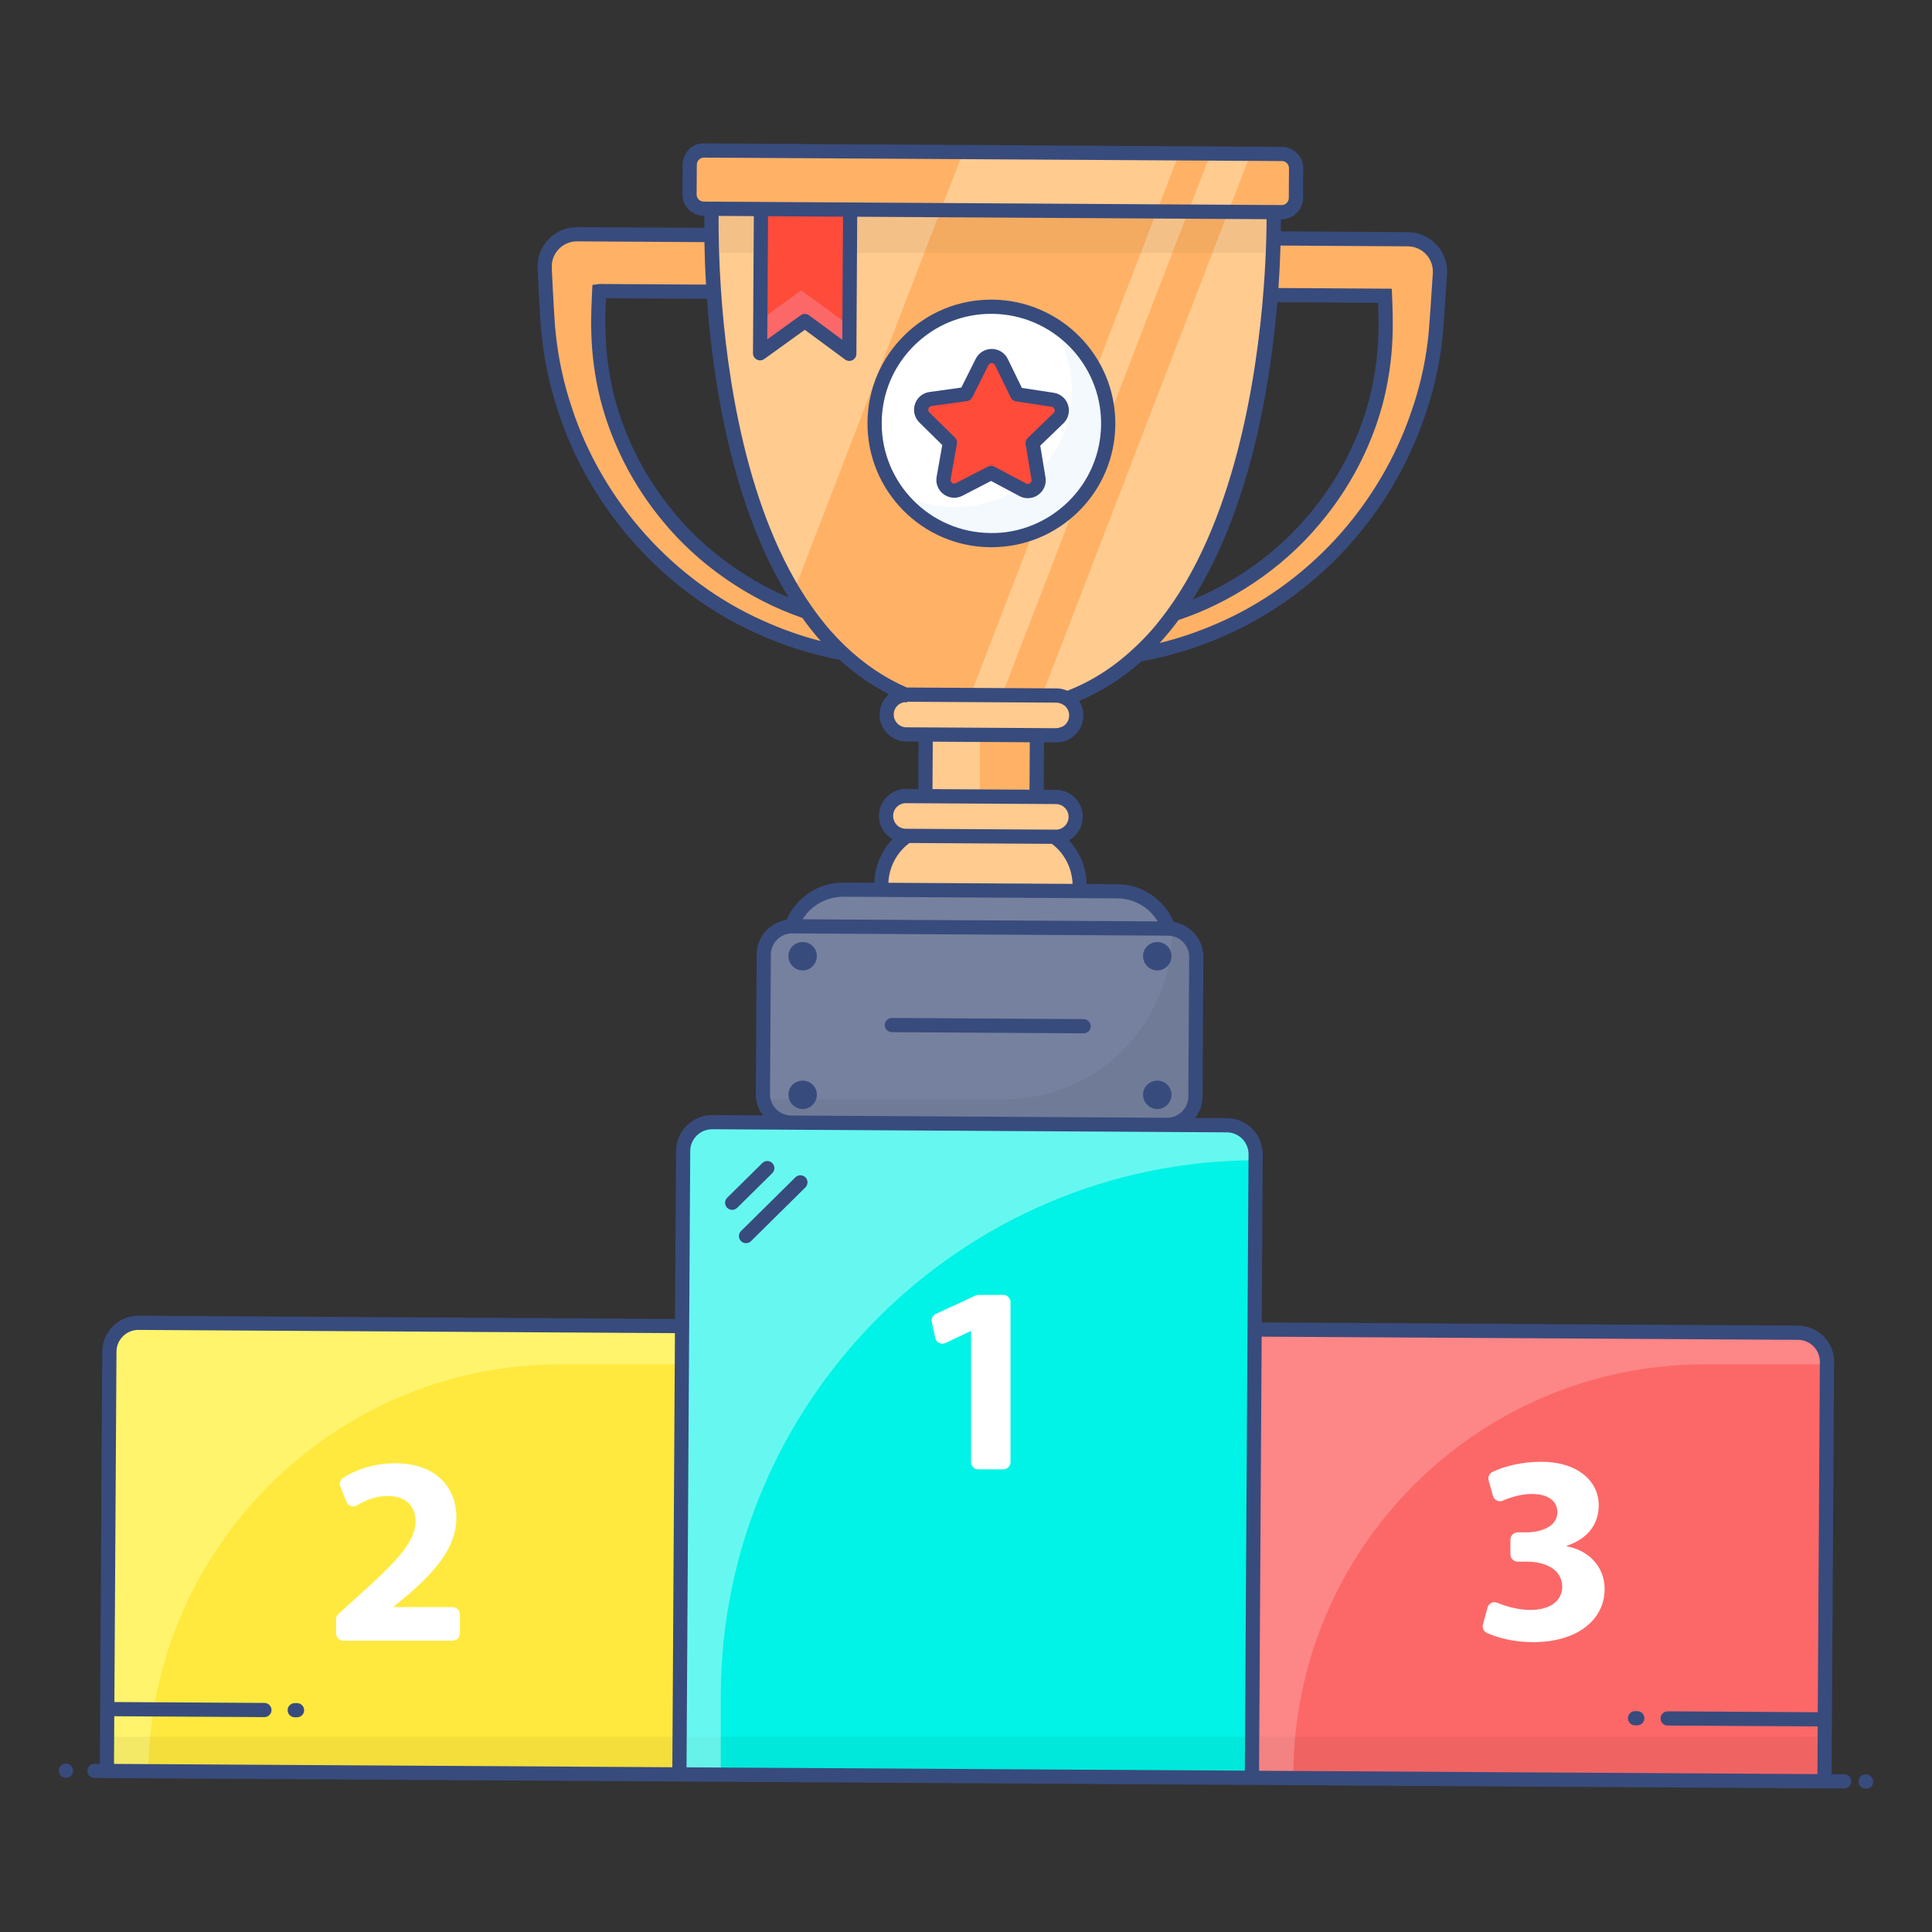
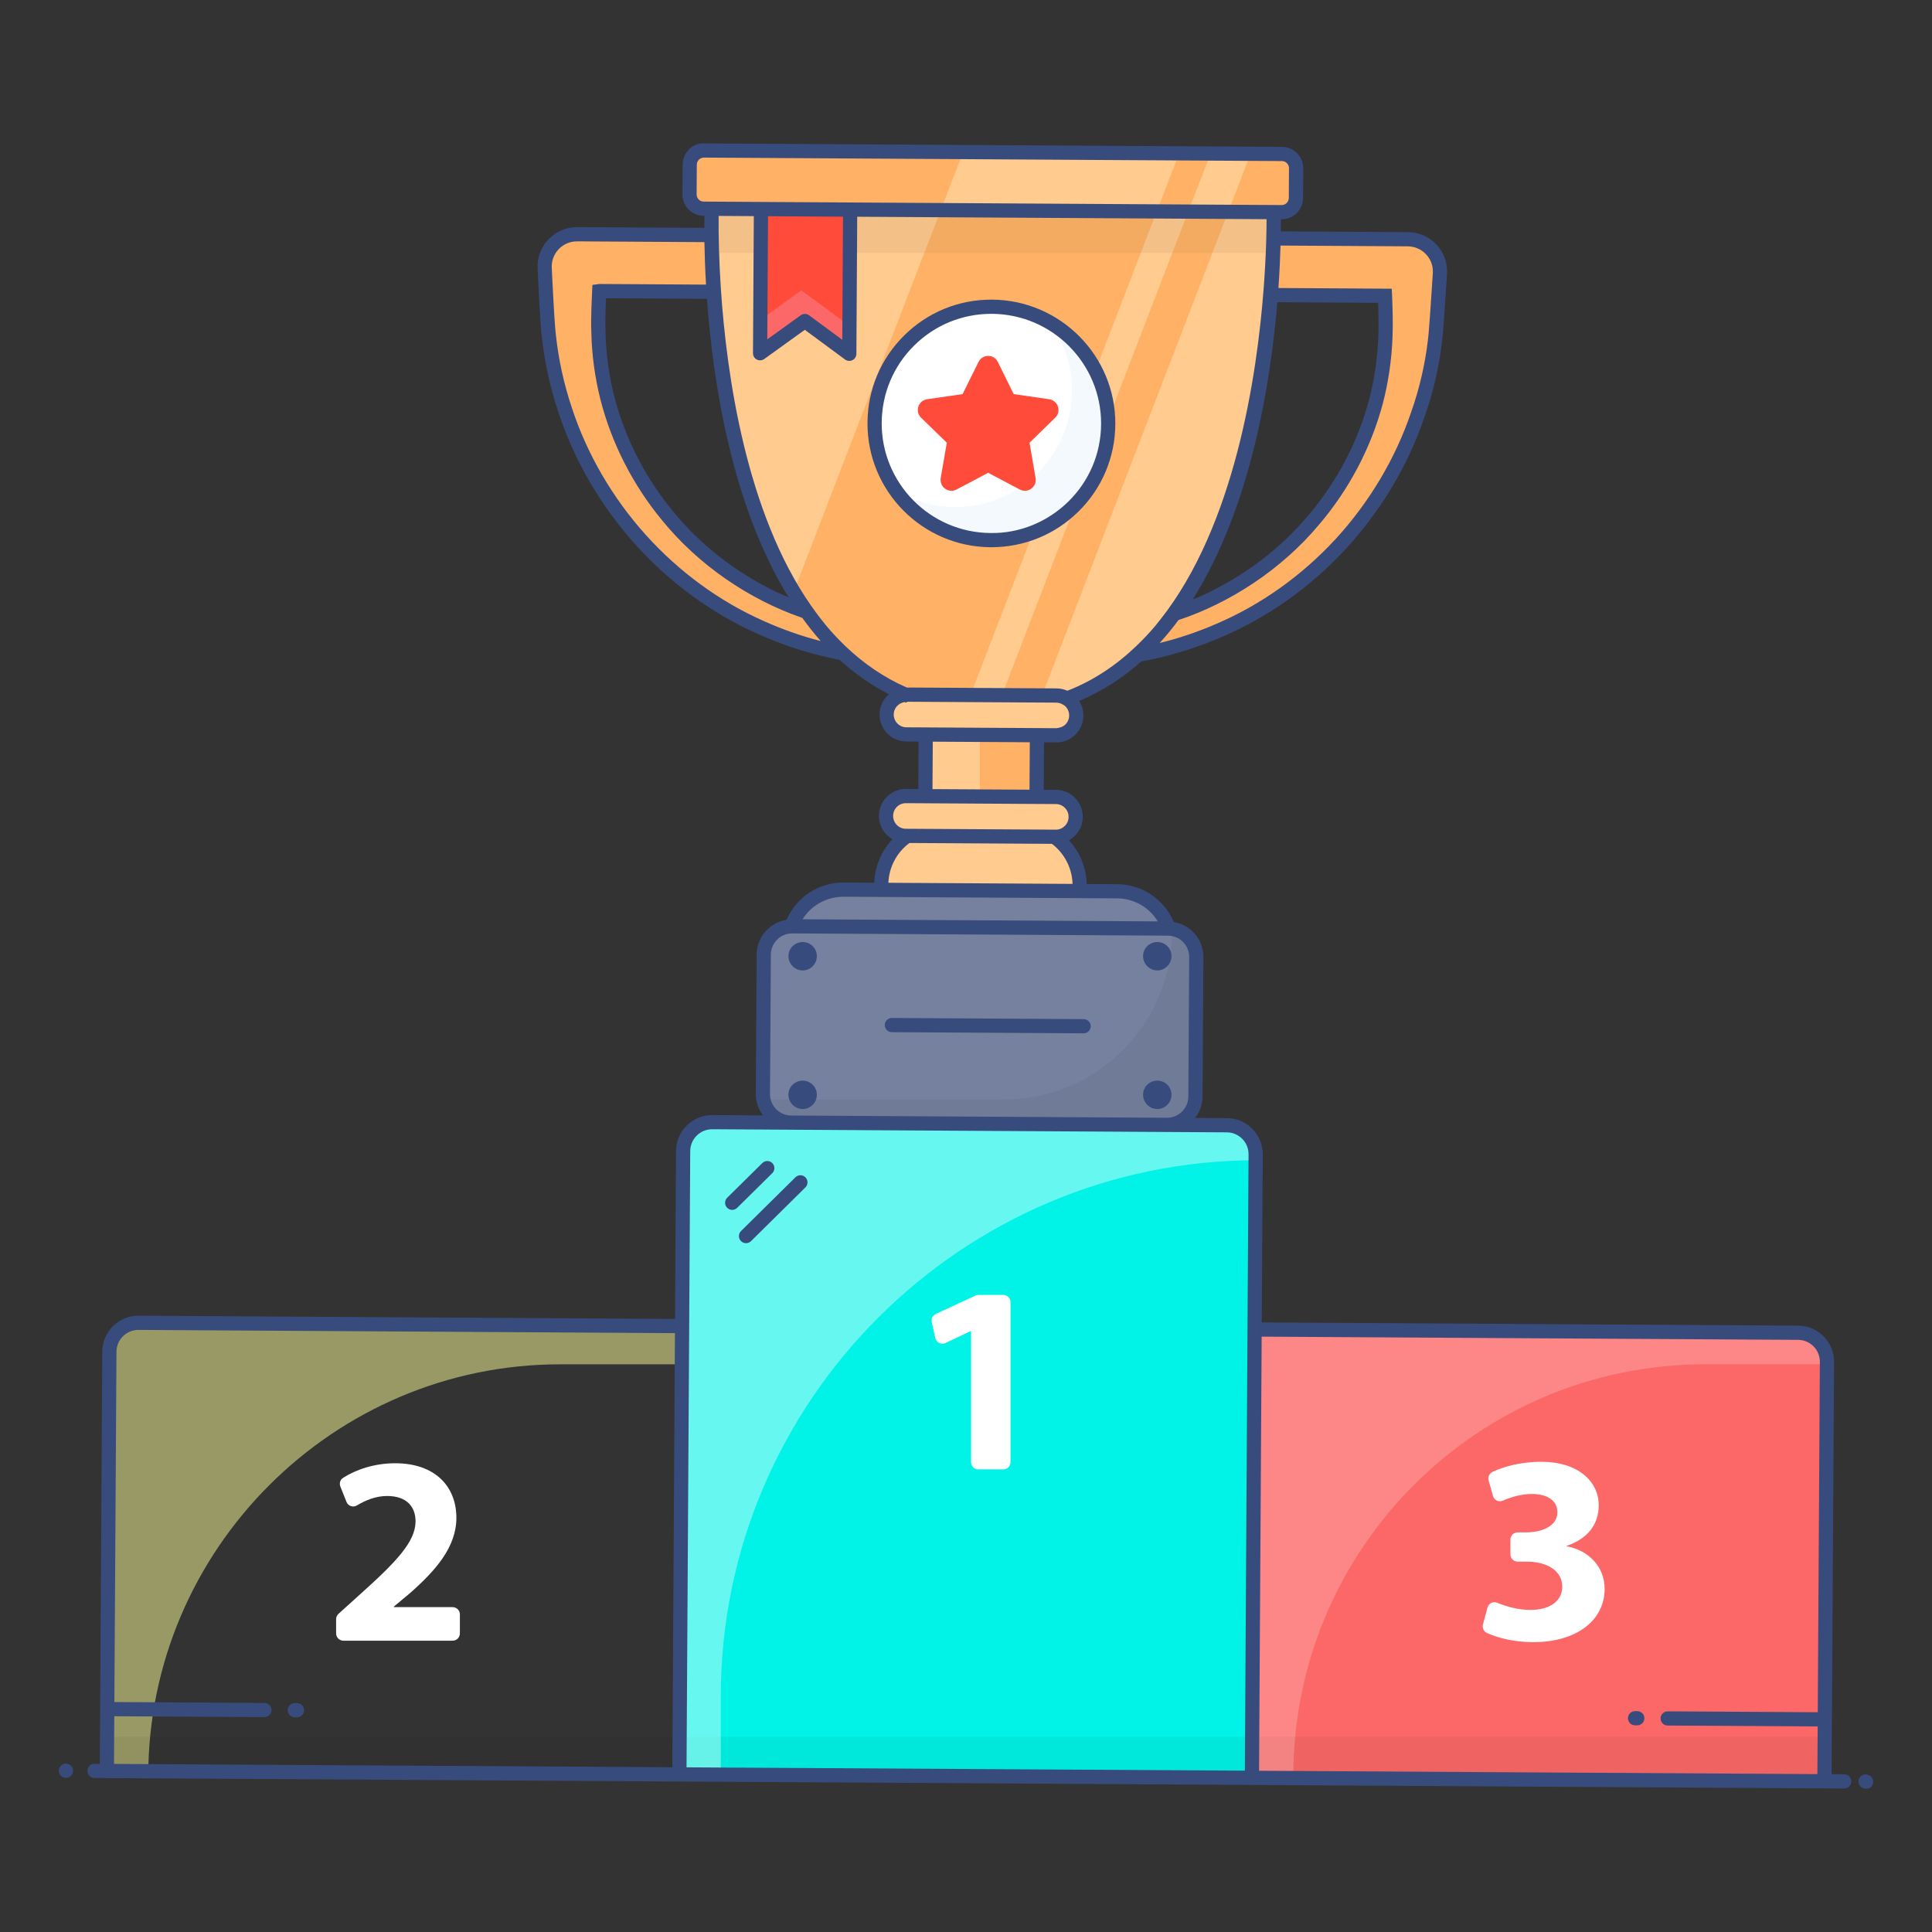
<svg xmlns="http://www.w3.org/2000/svg" version="1.1" id="Layer_1" x="0px" y="0px" viewBox="0 0 136 136" style="enable-background:new 0 0 136 136;" xml:space="preserve">
  <rect x="0" y="0" width="136" height="136" fill="#333333" stroke="none" />
  <style type="text/css">
	.st0{fill:#76819F;}
	.st1{fill:#A3ACBF;}
	.st2{opacity:0.05;}
	.st3{fill:#F3FCFF;}
	.st4{fill:#D4F4FF;}
	.st5{fill:#FFFFFF;}
	.st6{fill:#FFFF9A;}
	.st7{opacity:0.5;}
	.st8{fill:#FFCB8F;}
	.st9{fill:#FFB266;}
	.st10{opacity:0.3;}
	.st11{fill:#00C5EA;}
	.st12{fill:#52EEF8;}
	.st13{fill:#FF4B3A;}
	.st14{fill:#384B7D;}
	.st15{fill:#9AA5C1;}
	.st16{opacity:0.36;}
	.st17{fill:#B5C4DB;}
	.st18{fill:#BCDAE6;}
	.st19{fill:#00F3E6;}
	.st20{opacity:0.2;}
	.st21{fill:#00FFC1;}
	.st22{fill:#34E0AA;}
	.st23{opacity:0.4;}
	.st24{fill:#F2F2F2;}
	.st25{fill:#FC6868;}
	.st26{fill:#F4F9FE;}
	.st27{fill:#FFE93E;}
	.st28{opacity:0.03;}
	.st29{opacity:0.1;}
	.st30{fill:#AFE1E8;}
	.st31{fill:#FEFEFF;}
	.st32{fill:#62809E;}
	.st33{fill:#F7F7F7;}
	.st34{opacity:0.6;}
	.st35{fill:#A4BCD1;}
	.st36{opacity:0.7;}
	.st37{opacity:0.52;}
	.st38{opacity:0.02;}
	.st39{fill:#F74D7A;}
	.st40{fill:#FF617D;}
	.st41{fill:#E5A173;}
	.st42{fill:#E98A42;}
	.st43{fill:#F0E7F8;}
	.st44{opacity:0.25;}
	.st45{fill:none;}
	.st46{fill:#7FC5B6;}
	.st47{fill:#8CD1C1;}
	.st48{fill:#EFEFEF;}
	.st49{fill:#D3E5F1;}
	.st50{fill:#00DBDB;}
	.st51{opacity:0.32;}
	.st52{opacity:0.31;}
	.st53{opacity:0.39;}
	.st54{fill:#FDE1D9;}
	.st55{fill:#414141;}
	.st56{fill:#21CCAF;}
	.st57{fill:#F5F9FA;}
</style>
  <g>
    <g>
      <g>
        <path class="st19" d="M88.47,81.142v43.884H48.167V81.142c0-1.127,0.914-2.041,2.041-2.041     h36.222C87.556,79.101,88.47,80.015,88.47,81.142z" />
      </g>
      <g class="st2">
        <rect x="48.167" y="122.261" width="40.303" height="2.765" />
      </g>
      <g class="st23">
        <path class="st5" d="M88.47,81.142v0.531c-10.377,0-19.805,4.245-26.651,11.081     c-6.836,6.836-11.081,16.274-11.081,26.651v5.622h-2.571V81.142     c0-1.122,0.918-2.041,2.041-2.041h36.222C87.552,79.101,88.47,80.02,88.47,81.142z" />
      </g>
      <g>
-         <path class="st27" d="M48.167,93.468v31.559H7.864V95.508     c0-1.127,0.914-2.041,2.041-2.041H48.167z" />
-       </g>
+         </g>
      <g class="st7">
        <path class="st6" d="M48.167,93.468v2.571h-8.744c-15.948,0-28.987,13.04-28.987,28.987     H7.864V95.508c0-1.122,0.918-2.041,2.041-2.041H48.167z" />
      </g>
      <g class="st2">
        <rect x="7.864" y="122.261" width="40.303" height="2.765" />
      </g>
      <g>
        <path class="st25" d="M128.773,95.508v29.518H88.47V93.468h38.262     C127.859,93.468,128.773,94.381,128.773,95.508z" />
      </g>
      <g class="st2">
        <rect x="88.47" y="122.261" width="40.303" height="2.765" />
      </g>
      <g class="st20">
        <path class="st5" d="M128.773,95.508v0.531h-8.744c-16.009,0-28.988,12.979-28.988,28.987     H88.47V93.468h38.262C127.854,93.468,128.773,94.386,128.773,95.508z" />
      </g>
      <g>
        <path class="st5" d="M68.355,93.702h-0.037l-1.763,0.839     c-0.297,0.141-0.647-0.031-0.718-0.351l-0.247-1.126     c-0.051-0.234,0.067-0.472,0.284-0.572l2.796-1.293     c0.067-0.031,0.14-0.047,0.214-0.047h1.739c0.282,0,0.51,0.228,0.51,0.51     v11.262c0,0.282-0.228,0.51-0.51,0.51H68.865c-0.282,0-0.51-0.228-0.51-0.51     V93.702z" />
      </g>
      <g>
        <path class="st5" d="M23.66,114.982v-1.002c0-0.144,0.061-0.282,0.168-0.378l1.4-1.265     c2.703-2.419,4.006-3.799,4.025-5.234c0-1.002-0.585-1.795-2.002-1.795     c-0.806,0-1.535,0.307-2.121,0.662c-0.271,0.164-0.622,0.051-0.739-0.244     l-0.43-1.081c-0.088-0.22-0.019-0.479,0.18-0.608     c0.911-0.588,2.22-1.034,3.677-1.034c2.797,0,4.308,1.625,4.308,3.836     c0,2.079-1.474,3.723-3.269,5.31l-1.132,0.945v0.038h4.138     c0.282,0,0.51,0.228,0.51,0.51v1.341c0,0.282-0.228,0.51-0.51,0.51h-7.691     C23.888,115.492,23.66,115.263,23.66,114.982z" />
      </g>
      <g>
        <path class="st5" d="M104.711,113.162c0.079-0.294,0.396-0.459,0.677-0.342     c0.599,0.249,1.467,0.509,2.335,0.509c1.492,0,2.248-0.717,2.248-1.625     c0-1.228-1.209-1.775-2.476-1.775h-0.661c-0.282,0-0.51-0.228-0.51-0.51V108.378     c0-0.282,0.228-0.51,0.51-0.51h0.624c0.963,0,2.172-0.378,2.172-1.417     c0-0.737-0.585-1.285-1.814-1.285c-0.728,0-1.485,0.229-2.033,0.471     c-0.281,0.124-0.603-0.037-0.686-0.332l-0.307-1.09     c-0.068-0.242,0.048-0.493,0.274-0.603c0.799-0.387,2.051-0.713,3.413-0.713     c2.608,0,4.063,1.38,4.063,3.062c0,1.303-0.737,2.343-2.249,2.852v0.038     c1.474,0.265,2.665,1.379,2.665,3.003c0,2.154-1.909,3.742-5.026,3.742     c-1.335,0-2.496-0.294-3.258-0.646c-0.229-0.106-0.347-0.357-0.282-0.6     L104.711,113.162z" />
      </g>
      <g>
        <path class="st9" d="M90.898,11.706v2.1c0,0.55-0.45,1-1,1H49.218c-0.56,0-1-0.45-1-1     v-2.1c0-0.55,0.44-1,1-1h40.68C90.448,10.706,90.898,11.156,90.898,11.706z" />
      </g>
      <g>
        <polygon class="st8" points="83.038,10.706 81.458,14.806 66.218,14.806 67.798,10.706    " />
      </g>
      <g>
        <polygon class="st8" points="88.078,10.706 86.498,14.806 83.678,14.806 85.258,10.706    " />
      </g>
      <g>
        <path class="st9" d="M88.493,16.654v3.994h8.719c0.046,1.004,0.08,1.974,0.046,2.876     c-0.046,1.552-0.262,3.104-0.65,4.622c-0.787,3.024-2.282,5.889-4.314,8.308     c-2.02,2.454-4.622,4.416-7.509,5.775c-1.438,0.673-2.967,1.175-4.519,1.518     c-0.776,0.183-1.563,0.297-2.362,0.399l-0.69,0.06v2.146l0.919-0.072     c0.867-0.091,1.735-0.217,2.591-0.399c1.712-0.365,3.389-0.913,4.987-1.621     c3.218-1.404,6.117-3.526,8.491-6.128c2.374-2.602,4.234-5.706,5.364-9.095     c0.582-1.689,0.981-3.446,1.187-5.238c0.073-0.508,0.213-2.869,0.317-4.74     c0.072-1.308-0.969-2.404-2.279-2.404H88.493z" />
      </g>
      <g>
        <path class="st9" d="M50.622,16.654v3.994h-8.719c-0.046,1.004-0.08,1.974-0.046,2.876     c0.046,1.552,0.262,3.104,0.651,4.622c0.787,3.024,2.282,5.889,4.314,8.308     c2.02,2.454,4.622,4.416,7.509,5.775c1.438,0.673,2.967,1.175,4.519,1.518     c0.776,0.183,1.563,0.297,2.362,0.399l0.69,0.06v2.146l-0.919-0.072     c-0.867-0.091-1.735-0.217-2.591-0.399c-1.712-0.365-3.389-0.913-4.987-1.621     c-3.218-1.404-6.117-3.526-8.491-6.128c-2.374-2.602-4.234-5.706-5.364-9.095     c-0.582-1.689-0.981-3.446-1.187-5.238c-0.073-0.508-0.213-2.869-0.317-4.74     c-0.072-1.308,0.969-2.404,2.279-2.404H50.622z" />
      </g>
      <g>
        <path class="st8" d="M89.308,17.806c-0.28,7.85-2.34,28.72-16.25,31.91     c-0.94,0.22-1.93,0.35-2.98,0.39c-0.17,0.01-0.34,0.02-0.52,0.02     c-0.57-0.01-1.12-0.04-1.66-0.11c-4.41-0.48-7.75-2.61-10.27-5.6     c-0.67-0.79-1.28-1.64-1.84-2.54c-4.82-7.7-5.8-18.8-5.98-24.07     c-0.06-1.86-0.03-3-0.03-3h39.56     C89.338,14.806,89.368,15.936,89.308,17.806z" />
      </g>
      <g>
        <path class="st9" d="M81.458,14.806l-13.56,35.21c-4.41-0.48-7.75-2.61-10.27-5.6     c-0.67-0.79-1.28-1.64-1.84-2.54l10.43-27.07H81.458z" />
      </g>
      <g>
        <path class="st9" d="M86.498,14.806L73.058,49.716c-0.94,0.22-1.93,0.35-2.98,0.39     l13.6-35.3H86.498z" />
      </g>
      <g class="st2">
        <path d="M89.308,17.806h-39.5c-0.06-1.86-0.03-3-0.03-3h39.56     C89.338,14.806,89.368,15.936,89.308,17.806z" />
      </g>
      <g>
        <path class="st8" d="M75.967,62.325v0.354H61.999v-0.354c0-0.525,0.091-1.016,0.274-1.484     c0.593-1.586,2.134-2.716,3.926-2.716h5.569c1.792,0,3.332,1.13,3.926,2.716     C75.876,61.31,75.967,61.8,75.967,62.325z" />
      </g>
      <g>
        <path class="st0" d="M82.267,65.282h0h-26.574h0     c0.535-1.558,2.001-2.604,3.648-2.604H78.619     C80.266,62.678,81.732,63.724,82.267,65.282z" />
      </g>
      <g>
        <path class="st0" d="M84.207,67.281v9.82c0,1.105-0.895,2-2,2H55.759c-1.105,0-2-0.895-2-2     v-9.82c0-1.105,0.895-2,2-2h26.448C83.311,65.281,84.207,66.177,84.207,67.281z" />
      </g>
      <g class="st2">
        <path d="M84.208,67.276v9.82c0,1.11-0.9,2-2,2H55.758     c-1.01,0-1.85-0.75-1.98-1.72c0.09,0.01,0.19,0.02,0.28,0.02h16.62     c6.53,0,11.82-5.29,11.82-11.82c0-0.1-0.01-0.19-0.02-0.28     C83.458,65.426,84.208,66.266,84.208,67.276z" />
      </g>
      <g>
        <path class="st14" d="M82.465,67.304c0,0.557-0.452,1.009-0.991,1.009     c-0.556,0-1.009-0.452-1.009-1.009c0-0.557,0.452-0.991,1.009-0.991     C82.013,66.312,82.465,66.747,82.465,67.304z" />
      </g>
      <g>
        <path class="st14" d="M82.465,77.061c0,0.557-0.452,1.009-0.991,1.009     c-0.556,0-1.009-0.452-1.009-1.009s0.452-0.991,1.009-0.991     C82.013,76.07,82.465,76.505,82.465,77.061z" />
      </g>
      <g>
        <path class="st14" d="M57.501,67.304c0,0.557-0.452,1.009-0.991,1.009     c-0.556,0-1.009-0.452-1.009-1.009c0-0.557,0.452-0.991,1.009-0.991     C57.049,66.312,57.501,66.747,57.501,67.304z" />
      </g>
      <g>
        <path class="st14" d="M57.501,77.061c0,0.557-0.452,1.009-0.991,1.009     c-0.556,0-1.009-0.452-1.009-1.009s0.452-0.991,1.009-0.991     C57.049,76.07,57.501,76.505,57.501,77.061z" />
      </g>
      <g>
        <path class="st8" d="M75.658,57.461v0.009c0,0.77-0.626,1.396-1.396,1.396H63.703     c-0.77,0-1.396-0.626-1.396-1.396v-0.009c0-0.77,0.626-1.396,1.396-1.396     H74.262C75.031,56.066,75.658,56.692,75.658,57.461z" />
      </g>
      <g>
        <rect x="65.068" y="51.726" class="st9" width="7.83" height="4.34" />
      </g>
      <g>
        <rect x="65.068" y="51.726" class="st8" width="3.91" height="4.34" />
      </g>
      <g>
        <path class="st26" d="M77.78,29.802c0,4.548-3.68,8.215-8.228,8.215     c-2.865,0-5.389-1.472-6.848-3.693c-0.868-1.301-1.367-2.852-1.367-4.521     c0-4.548,3.68-8.215,8.215-8.215c1.682,0,3.246,0.499,4.548,1.367     C76.321,24.413,77.78,26.937,77.78,29.802z" />
      </g>
      <g>
        <path class="st5" d="M75.454,27.475c0,4.548-3.68,8.215-8.228,8.215     c-1.669,0-3.22-0.499-4.521-1.367c-0.868-1.301-1.367-2.852-1.367-4.521     c0-4.548,3.68-8.215,8.215-8.215c1.682,0,3.246,0.499,4.548,1.367     C74.955,24.255,75.454,25.806,75.454,27.475z" />
      </g>
      <g>
        <path class="st13" d="M74.279,29.403l-1.806,1.762l0.425,2.49     c0.108,0.621-0.545,1.096-1.103,0.805l-1.096-0.577l-1.141-0.602l-1.096,0.583     l-1.134,0.596c-0.494,0.253-1.046-0.076-1.109-0.577     c-0.013-0.07-0.013-0.146,0-0.228l0.431-2.49l-1.812-1.762     c-0.45-0.437-0.203-1.204,0.425-1.299l2.497-0.361l0.703-1.419l0.418-0.843     c0.279-0.57,1.084-0.57,1.362,0l1.115,2.262l2.503,0.361     C74.481,28.199,74.735,28.966,74.279,29.403z" />
      </g>
      <g>
        <polygon class="st13" points="59.523,14.805 59.523,24.96 57.964,23.813 56.395,22.666      53.255,24.96 53.255,14.805    " />
      </g>
      <g>
        <polygon class="st25" points="59.518,22.726 59.518,24.956 57.968,23.816 56.398,22.666      53.258,24.956 53.258,22.726 56.398,20.436 57.968,21.586    " />
      </g>
      <g>
        <path class="st8" d="M75.658,50.321v0.009c0,0.77-0.626,1.396-1.396,1.396h-10.559     c-0.77,0-1.396-0.626-1.396-1.396v-0.009c0-0.77,0.626-1.396,1.396-1.396     h10.559C75.032,48.925,75.658,49.551,75.658,50.321z" />
      </g>
      <g>
        <g>
          <path class="st14" d="M4.637,124.149c-0.276,0-0.5,0.224-0.5,0.5s0.224,0.5,0.5,0.5h0.019      c0.276,0,0.49-0.224,0.49-0.5S4.913,124.149,4.637,124.149z" />
        </g>
        <g>
          <path class="st14" d="M129.825,124.899l-0.893-0.005l0.174-29.021      c0.009-1.401-1.124-2.548-2.525-2.557l-37.762-0.226l0.071-11.825      c0.004-0.679-0.256-1.318-0.733-1.801c-0.478-0.483-1.113-0.751-1.792-0.755      L84.129,78.696c0.32-0.417,0.519-0.932,0.523-1.497l0.059-9.82      c0.004-0.668-0.252-1.297-0.722-1.771c-0.373-0.378-0.847-0.615-1.36-0.701      c-0.674-1.592-2.225-2.656-3.976-2.666l-2.158-0.013      c-0.027-1.155-0.477-2.245-1.247-3.076c0.574-0.324,0.968-0.931,0.973-1.637      v-0.008c0.003-0.505-0.192-0.981-0.548-1.342      c-0.356-0.361-0.832-0.561-1.337-0.563l-0.864-0.005l0.02-3.34l0.864,0.005      c0.004,0,0.008,0,0.012,0c1.04,0,1.889-0.843,1.896-1.888v-0.008      c0.002-0.375-0.109-0.724-0.297-1.02c1.637-0.699,3.097-1.641,4.379-2.791      c0.203-0.034,0.406-0.069,0.605-0.114c1.729-0.354,3.444-0.899,5.097-1.621      c3.227-1.379,6.234-3.52,8.698-6.19c2.467-2.684,4.375-5.881,5.517-9.238      c0.612-1.719,1.032-3.516,1.246-5.329c0.072-0.507,0.214-2.638,0.353-4.777      V19.282c0.046-0.77-0.219-1.503-0.744-2.063      c-0.527-0.562-1.244-0.874-2.018-0.879l-8.939-0.054      c0.004-0.337,0.005-0.631,0.004-0.851l0.052,0c0.003,0,0.006,0,0.009,0      c0.822,0,1.494-0.667,1.5-1.491l0.013-2.097      c0.004-0.828-0.665-1.504-1.491-1.509l-40.686-0.244      c-0.81-0.05-1.503,0.663-1.509,1.491l-0.013,2.097      c-0.004,0.828,0.665,1.504,1.491,1.509l0.055,0      c-0.004,0.221-0.007,0.506-0.006,0.851l-8.939-0.054c-0.006,0-0.012,0-0.018,0      c-0.768,0-1.48,0.304-2.011,0.855c-0.532,0.555-0.805,1.284-0.769,2.055      c0.073,1.54,0.209,4.211,0.294,4.771c0.191,1.809,0.585,3.609,1.17,5.349      c1.104,3.382,2.979,6.602,5.42,9.313c2.429,2.697,5.411,4.873,8.618,6.291      c1.655,0.746,3.361,1.312,5.057,1.68c0.225,0.055,0.461,0.1,0.695,0.14      c1.075,0.986,2.238,1.792,3.472,2.429c-0.396,0.346-0.652,0.849-0.656,1.419      c-0.005,1.045,0.84,1.9,1.885,1.907l0.864,0.005l-0.02,3.34l-0.865-0.005      c-0.463-0.025-0.982,0.191-1.344,0.548c-0.36,0.356-0.561,0.831-0.563,1.346      c-0.003,0.704,0.384,1.316,0.954,1.646c-0.78,0.821-1.241,1.905-1.283,3.06      l-2.165-0.013c-0.009,0-0.018,0-0.026,0c-1.741,0-3.294,1.043-3.982,2.622      c-1.184,0.19-2.097,1.207-2.105,2.446l-0.059,9.819      c-0.004,0.565,0.189,1.082,0.503,1.503c-0.138-0.001-0.132-0.001-3.577-0.021      c-1.395,0-2.533,1.131-2.542,2.526l-0.071,11.825L9.755,92.617      c-0.005,0-0.01,0-0.016,0c-1.394,0-2.531,1.13-2.54,2.525l-0.174,29.021      l-0.365-0.002c-0.294-0.021-0.501,0.221-0.503,0.497s0.221,0.501,0.497,0.503      l123.165,0.738c0.001,0,0.002,0,0.003,0c0.274,0,0.498-0.222,0.5-0.497      C130.324,125.126,130.102,124.901,129.825,124.899z M59.467,45.443      c-0.027-0.026-0.054-0.054-0.081-0.081c-0.425-0.415-0.838-0.856-1.234-1.33      c-0-0.001-0.001-0.001-0.001-0.002c-0.7-0.858-0.964-1.274-1.038-1.374      l-0.005-0.002c-4.583-6.548-5.965-16.271-6.365-22.352      c-0.127-1.917-0.171-3.761-0.156-5.103l2.477,0.015l-0.059,9.651      c-0.001,0.188,0.104,0.361,0.271,0.447c0.167,0.085,0.367,0.069,0.521-0.038      l2.857-2.057l2.833,2.091c0.088,0.064,0.192,0.098,0.297,0.098      c0.076,0,0.153-0.018,0.224-0.053c0.169-0.085,0.275-0.256,0.276-0.444      l0.058-9.652l28.816,0.172c-0,0.35-0.006,0.879-0.026,1.554      c-0.032,1.08-0.094,2.178-0.175,3.273c-0.475,6.293-2.06,16.741-7.256,23.33      c-0.128,0.161-0.253,0.325-0.384,0.48c-0.38,0.452-0.849,0.955-1.301,1.383      c-1.404,1.351-3.015,2.451-4.882,3.175c-0.232-0.103-0.487-0.163-0.756-0.165      l-10.548-0.063C62.252,47.708,60.791,46.717,59.467,45.443z M55.511,42.048      c-0.272-0.115-0.545-0.229-0.812-0.356c-2.869-1.37-5.395-3.334-7.307-5.683      c-1.97-2.377-3.408-5.192-4.159-8.138c-0.374-1.492-0.578-3.011-0.608-4.521      c-0.028-0.726-0.002-1.5,0.035-2.357l7.106,0.042      C50.185,26.878,51.51,35.571,55.511,42.048z M59.343,15.254l-0.052,8.666      l-2.335-1.724c-0.173-0.129-0.413-0.13-0.589-0.004l-2.355,1.695l0.053-8.666      L59.343,15.254z M89.916,21.274l7.094,0.043      c0.027,0.726,0.045,1.573,0.014,2.363c-0.06,1.55-0.282,3.066-0.661,4.507      c-0.788,2.943-2.264,5.74-4.271,8.093c-1.936,2.319-4.481,4.253-7.359,5.591      c-0.259,0.119-0.519,0.224-0.778,0.331      C88.011,35.789,89.43,27.116,89.916,21.274z M99.092,17.34      c0.497,0.003,0.956,0.203,1.293,0.562c0.336,0.358,0.505,0.827,0.477,1.32      c-0.102,1.566-0.271,4.188-0.346,4.71c-0.207,1.752-0.609,3.476-1.199,5.13      c-1.1,3.234-2.935,6.309-5.308,8.891c-2.368,2.566-5.258,4.623-8.359,5.949      c-1.307,0.571-2.653,1.027-4.017,1.36c0.468-0.512,0.909-1.052,1.327-1.615      c3.614-1.198,7.257-3.559,9.897-6.723c2.1-2.46,3.646-5.393,4.474-8.481      c0.398-1.512,0.632-3.102,0.694-4.724c0.039-1.007,0.003-2.09-0.033-2.921      L97.969,20.323l-7.977-0.049c0.08-1.148,0.125-2.162,0.148-2.988L99.092,17.34z       M49.038,13.688l0.013-2.096c0.002-0.275,0.227-0.498,0.5-0.498      c25.185,0.151,15.502,0.093,40.688,0.244c0.275,0.001,0.498,0.227,0.497,0.503      l-0.013,2.096c-0.002,0.275-0.227,0.498-0.5,0.498c-0.001,0-0.002,0-0.003,0      l-40.686-0.244C49.26,14.19,49.036,13.964,49.038,13.688z M53.752,43.71      c-3.083-1.363-5.948-3.454-8.284-6.048c-2.348-2.606-4.15-5.703-5.213-8.957      c-0.562-1.675-0.941-3.403-1.128-5.161c-0.059-0.388-0.165-2.142-0.287-4.691      c-0.022-0.494,0.152-0.961,0.492-1.315c0.34-0.354,0.797-0.548,1.289-0.548      c0.004,0,0.008,0,0.012,0l8.954,0.054c0.013,0.828,0.045,1.837,0.113,2.991      l-7.515-0.045l-0.483,0.067c-0.049,1.08-0.117,2.296-0.077,3.321      c0.032,1.577,0.246,3.171,0.639,4.738c0.788,3.09,2.295,6.04,4.356,8.527      c2.527,3.104,6.083,5.554,9.857,6.853c0.385,0.531,0.802,1.073,1.298,1.631      C56.419,44.779,55.07,44.304,53.752,43.71z M63.803,51.198      c-0.493-0.003-0.894-0.407-0.891-0.91c0.003-0.448,0.341-0.803,0.771-0.866      l0.085,0.036l0.118-0.06l10.481,0.062c0.01,0,0.018,0.004,0.028,0.004      c0.135,0.005,0.294,0.056,0.385,0.111c0.079,0.042,0.158,0.085,0.222,0.151      c0.168,0.171,0.261,0.396,0.259,0.635v0.009      c-0.002,0.238-0.097,0.463-0.267,0.632c-0.172,0.168-0.418,0.235-0.635,0.259      l-0.864-0.005v-0.001l-8.83-0.053v0L63.803,51.198z M72.491,52.25      l-0.021,3.339l-6.829-0.041l0.02-3.339L72.491,52.25z M63.136,56.797      c0.17-0.167,0.393-0.259,0.629-0.259c0.002,0,0.004,0,0.006,0l10.559,0.063      c0.238,0.001,0.463,0.096,0.631,0.267c0.169,0.17,0.262,0.396,0.26,0.635      v0.009c-0.003,0.492-0.405,0.891-0.896,0.891c-0.002,0-0.003,0-0.005,0      l-0.102-0.001c-0,0-0.001-0-0.001-0l-5.262-0.031l-5.193-0.031      c-0.493-0.003-0.894-0.407-0.891-0.91      C62.871,57.19,62.966,56.966,63.136,56.797z M64.021,59.341l4.931,0.029      l5.097,0.031c0.883,0.671,1.416,1.706,1.452,2.819l-12.965-0.078      C62.583,61.029,63.129,60.001,64.021,59.341z M88.813,94.091l37.762,0.226      c0.85,0.005,1.536,0.701,1.531,1.551l-0.148,24.662l-10.564-0.063      c-0.001,0-0.002,0-0.003,0c-0.274,0-0.498,0.222-0.5,0.497      c-0.002,0.276,0.221,0.501,0.497,0.503l10.564,0.063l-0.02,3.356      l-39.303-0.236l0.017-2.907L88.813,94.091z M59.37,63.124l19.276,0.116      c1.184,0.007,2.257,0.635,2.853,1.62l-25.002-0.15      C57.105,63.732,58.164,63.135,59.37,63.124z M54.204,77.016l0.059-9.819      c0.003-0.4,0.161-0.776,0.446-1.059c0.282-0.279,0.654-0.431,1.05-0.432      l26.466,0.159c0.399,0.005,0.773,0.162,1.052,0.445      c0.281,0.285,0.436,0.663,0.433,1.063l-0.059,9.82      c-0.005,0.824-0.678,1.491-1.501,1.491c-0.002,0-0.005,0-0.008,0l-0.268-0.002      l-26.187-0.157C54.864,78.516,54.199,77.841,54.204,77.016z M50.13,79.492      c-0.115-0.001,18.484,0.112,36.229,0.218c0.411,0.002,0.797,0.165,1.087,0.457      c0.289,0.293,0.447,0.681,0.444,1.093l-0.26,43.383l-39.302-0.235      l0.022-3.697l0.238-39.686C48.593,80.177,49.284,79.492,50.13,79.492z       M9.739,93.617c0.003,0,0.007,0,0.01,0l37.762,0.227l-0.183,30.558l-39.303-0.235      l0.02-3.355l10.564,0.063c0.001,0,0.002,0,0.003,0c0.274,0,0.498-0.222,0.5-0.497      c0.002-0.276-0.221-0.501-0.497-0.503l-10.564-0.063L8.199,95.148      C8.204,94.302,8.895,93.617,9.739,93.617z" />
        </g>
        <g>
          <path class="st14" d="M131.322,124.908c-0.276,0-0.5,0.224-0.5,0.5s0.224,0.5,0.5,0.5h0.082      c0.276,0,0.459-0.224,0.459-0.5S131.599,124.908,131.322,124.908z" />
        </g>
        <g>
          <path class="st14" d="M115.093,121.452l0.159,0.001c0.001,0,0.002,0,0.003,0      c0.274,0,0.498-0.222,0.5-0.497c0.002-0.276-0.221-0.501-0.497-0.503      l-0.159-0.001c-0.001,0-0.002,0-0.003,0c-0.274,0-0.498,0.222-0.5,0.497      C114.594,121.225,114.816,121.45,115.093,121.452z" />
        </g>
        <g>
          <path class="st14" d="M20.746,120.886l0.159,0.001c0.001,0,0.002,0,0.003,0      c0.274,0,0.498-0.222,0.5-0.497c0.002-0.276-0.221-0.501-0.497-0.503      l-0.159-0.001c-0.001,0-0.002,0-0.003,0c-0.274,0-0.498,0.222-0.5,0.497      C20.247,120.66,20.47,120.885,20.746,120.886z" />
        </g>
        <g>
          <path class="st14" d="M51.893,85.023l2.471-2.44c0.196-0.193,0.198-0.511,0.004-0.707      c-0.193-0.195-0.51-0.199-0.707-0.004l-2.471,2.44      c-0.196,0.193-0.198,0.511-0.004,0.707      C51.379,85.215,51.696,85.218,51.893,85.023z" />
        </g>
        <g>
          <path class="st14" d="M52.16,87.363c0.194,0.196,0.51,0.199,0.707,0.004l3.828-3.782      c0.196-0.194,0.198-0.511,0.004-0.707c-0.193-0.196-0.51-0.198-0.707-0.004      l-3.828,3.782C51.968,86.85,51.966,87.167,52.16,87.363z" />
        </g>
        <g>
          <path class="st14" d="M69.728,38.521c0.019,0,0.036,0,0.054,0      c2.313,0,4.49-0.891,6.134-2.511c1.659-1.635,2.581-3.819,2.595-6.151      c0.028-4.805-3.865-8.737-8.678-8.767c-0.019,0-0.036,0-0.054,0      c-2.307,0-4.479,0.891-6.121,2.512C62,25.24,61.079,27.424,61.065,29.755      C61.036,34.559,64.922,38.492,69.728,38.521z M64.359,24.316      c1.454-1.436,3.377-2.224,5.419-2.224c0.016,0,0.032,0,0.048,0      c4.262,0.025,7.708,3.507,7.684,7.761c-0.013,2.064-0.828,3.998-2.296,5.444      c-1.468,1.447-3.458,2.26-5.48,2.224c-4.254-0.025-7.693-3.507-7.668-7.761      C62.078,27.697,62.893,25.763,64.359,24.316z" />
        </g>
        <g>
-           <path class="st14" d="M66.329,31.329l-0.396,2.228c-0.085,0.476,0.104,0.949,0.494,1.235      c0.39,0.288,0.9,0.325,1.326,0.104l2.01-1.041l1.996,1.065      c0.188,0.1,0.392,0.149,0.595,0.149c0.257,0,0.514-0.08,0.733-0.237      c0.393-0.282,0.588-0.753,0.509-1.23l-0.369-2.232l1.63-1.569      c0.349-0.336,0.474-0.83,0.327-1.29c-0.146-0.461-0.534-0.792-1.013-0.864      l-2.237-0.339l-0.99-2.035c-0.211-0.435-0.642-0.707-1.125-0.71      c-0.003,0-0.006,0-0.009,0c-0.479,0-0.91,0.267-1.126,0.696l-1.014,2.023      l-2.241,0.312c-0.479,0.066-0.87,0.393-1.022,0.852s-0.033,0.955,0.311,1.295      L66.329,31.329z M65.356,28.761c0.016-0.047,0.067-0.156,0.211-0.177l2.501-0.348      c0.163-0.022,0.305-0.124,0.379-0.271l1.132-2.259      c0.064-0.129,0.183-0.144,0.232-0.144H69.812      c0.049,0.001,0.169,0.016,0.232,0.147c0,0,0,0,0.001,0l1.104,2.271      c0.071,0.147,0.212,0.251,0.374,0.275l2.497,0.378      c0.146,0.022,0.195,0.133,0.21,0.179c0.015,0.047,0.038,0.165-0.067,0.267      l-1.819,1.752c-0.119,0.114-0.174,0.279-0.146,0.442l0.412,2.491      c0.023,0.145-0.066,0.227-0.105,0.255c-0.04,0.028-0.147,0.085-0.274,0.018      l-2.229-1.188c-0.073-0.039-0.154-0.059-0.235-0.059      c-0.079,0-0.158,0.019-0.229,0.056l-2.243,1.161      c-0.13,0.067-0.235,0.007-0.274-0.021s-0.127-0.111-0.102-0.255l0.441-2.487      c0.029-0.161-0.024-0.327-0.141-0.443l-1.798-1.772      C65.316,28.926,65.341,28.806,65.356,28.761z" />
-         </g>
+           </g>
        <g>
          <path class="st14" d="M76.284,71.739l-13.5-0.081c-0.001,0-0.002,0-0.003,0      c-0.274,0-0.498,0.222-0.5,0.497c-0.002,0.276,0.221,0.501,0.497,0.503l13.5,0.081      c0.001,0,0.002,0,0.003,0c0.274,0,0.498-0.222,0.5-0.497      C76.783,71.966,76.561,71.741,76.284,71.739z" />
        </g>
      </g>
    </g>
  </g>
</svg>